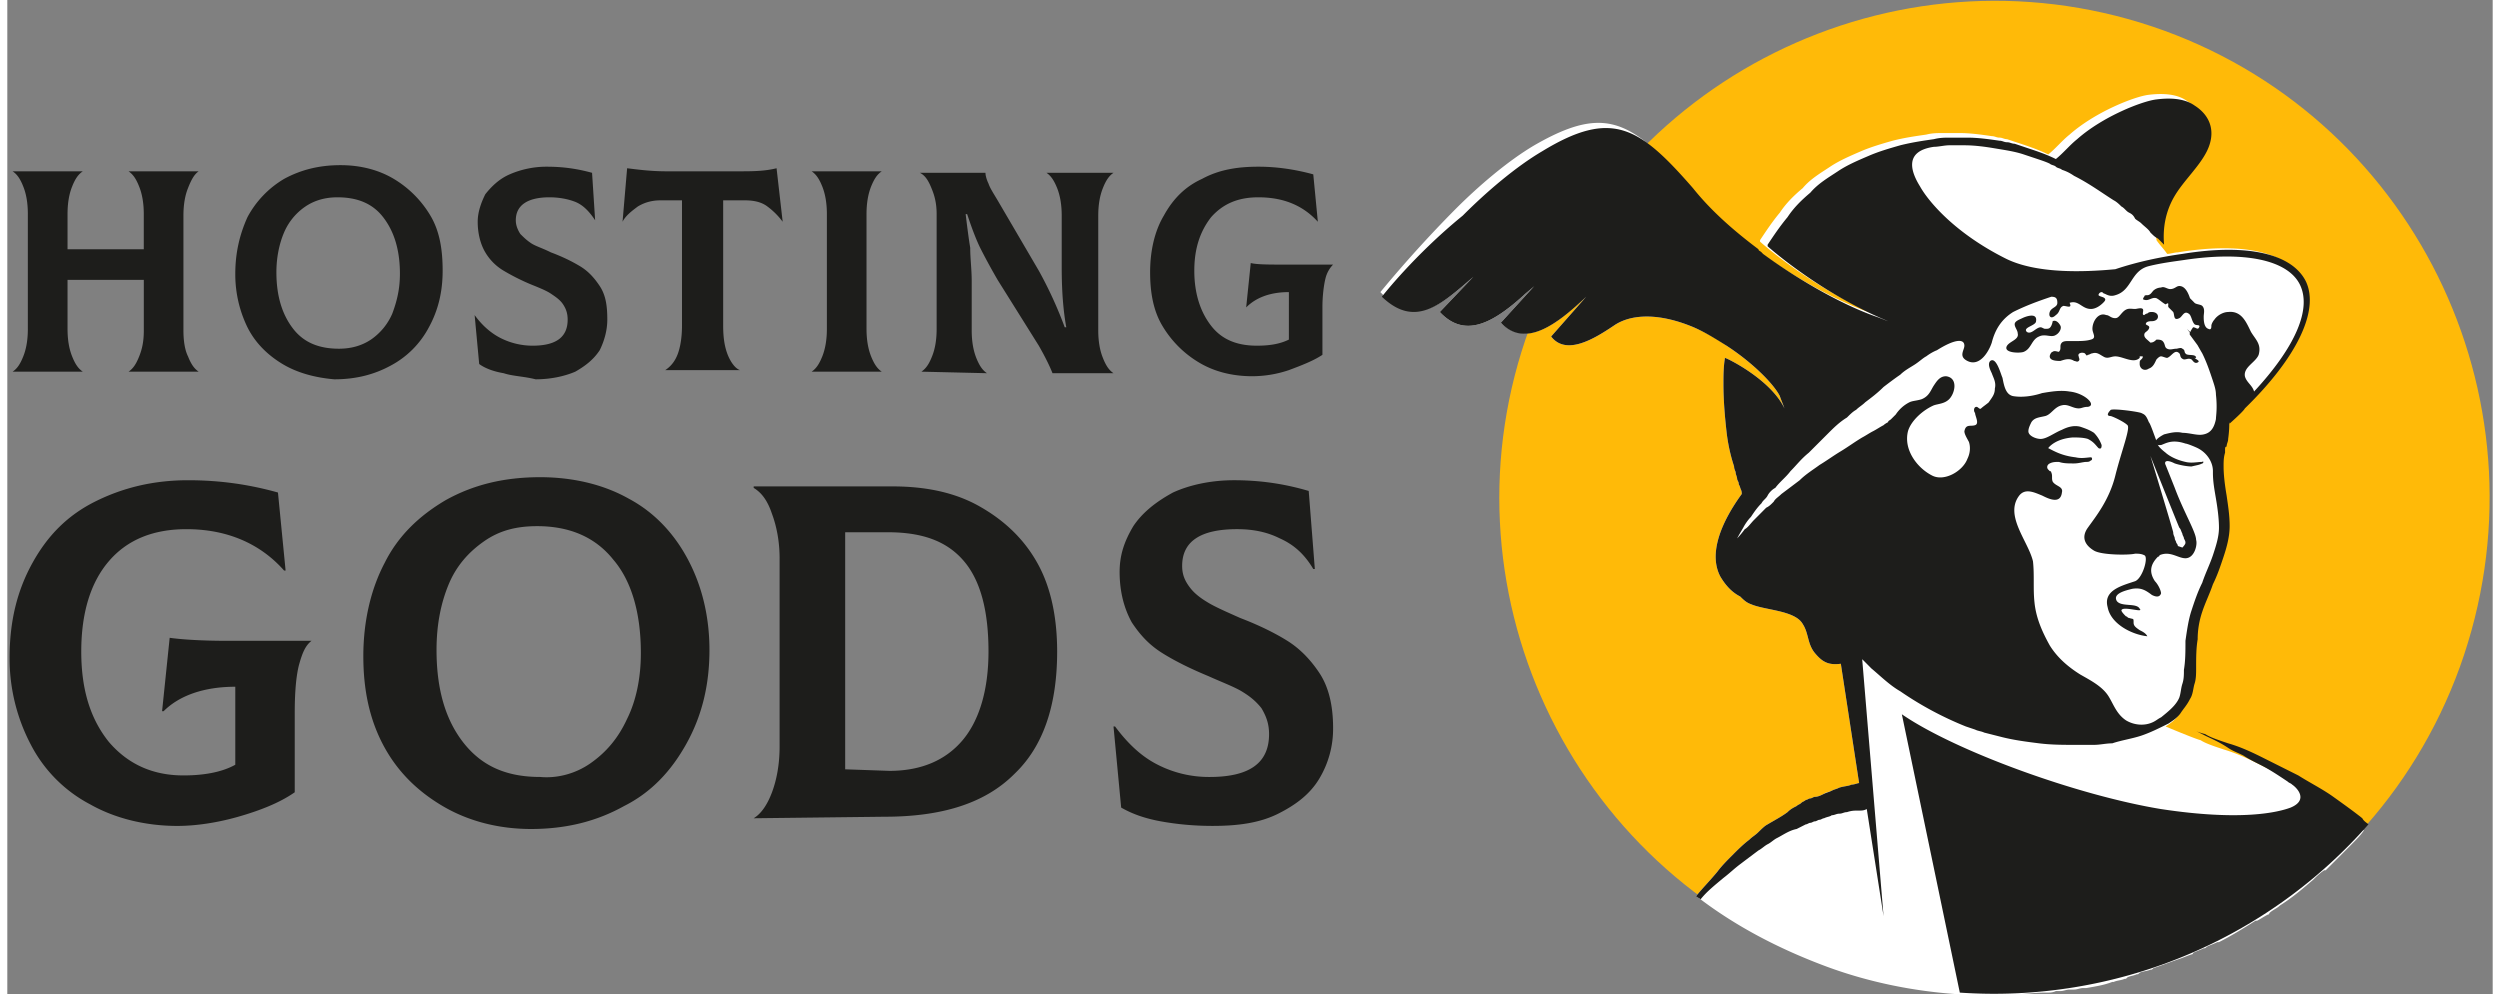
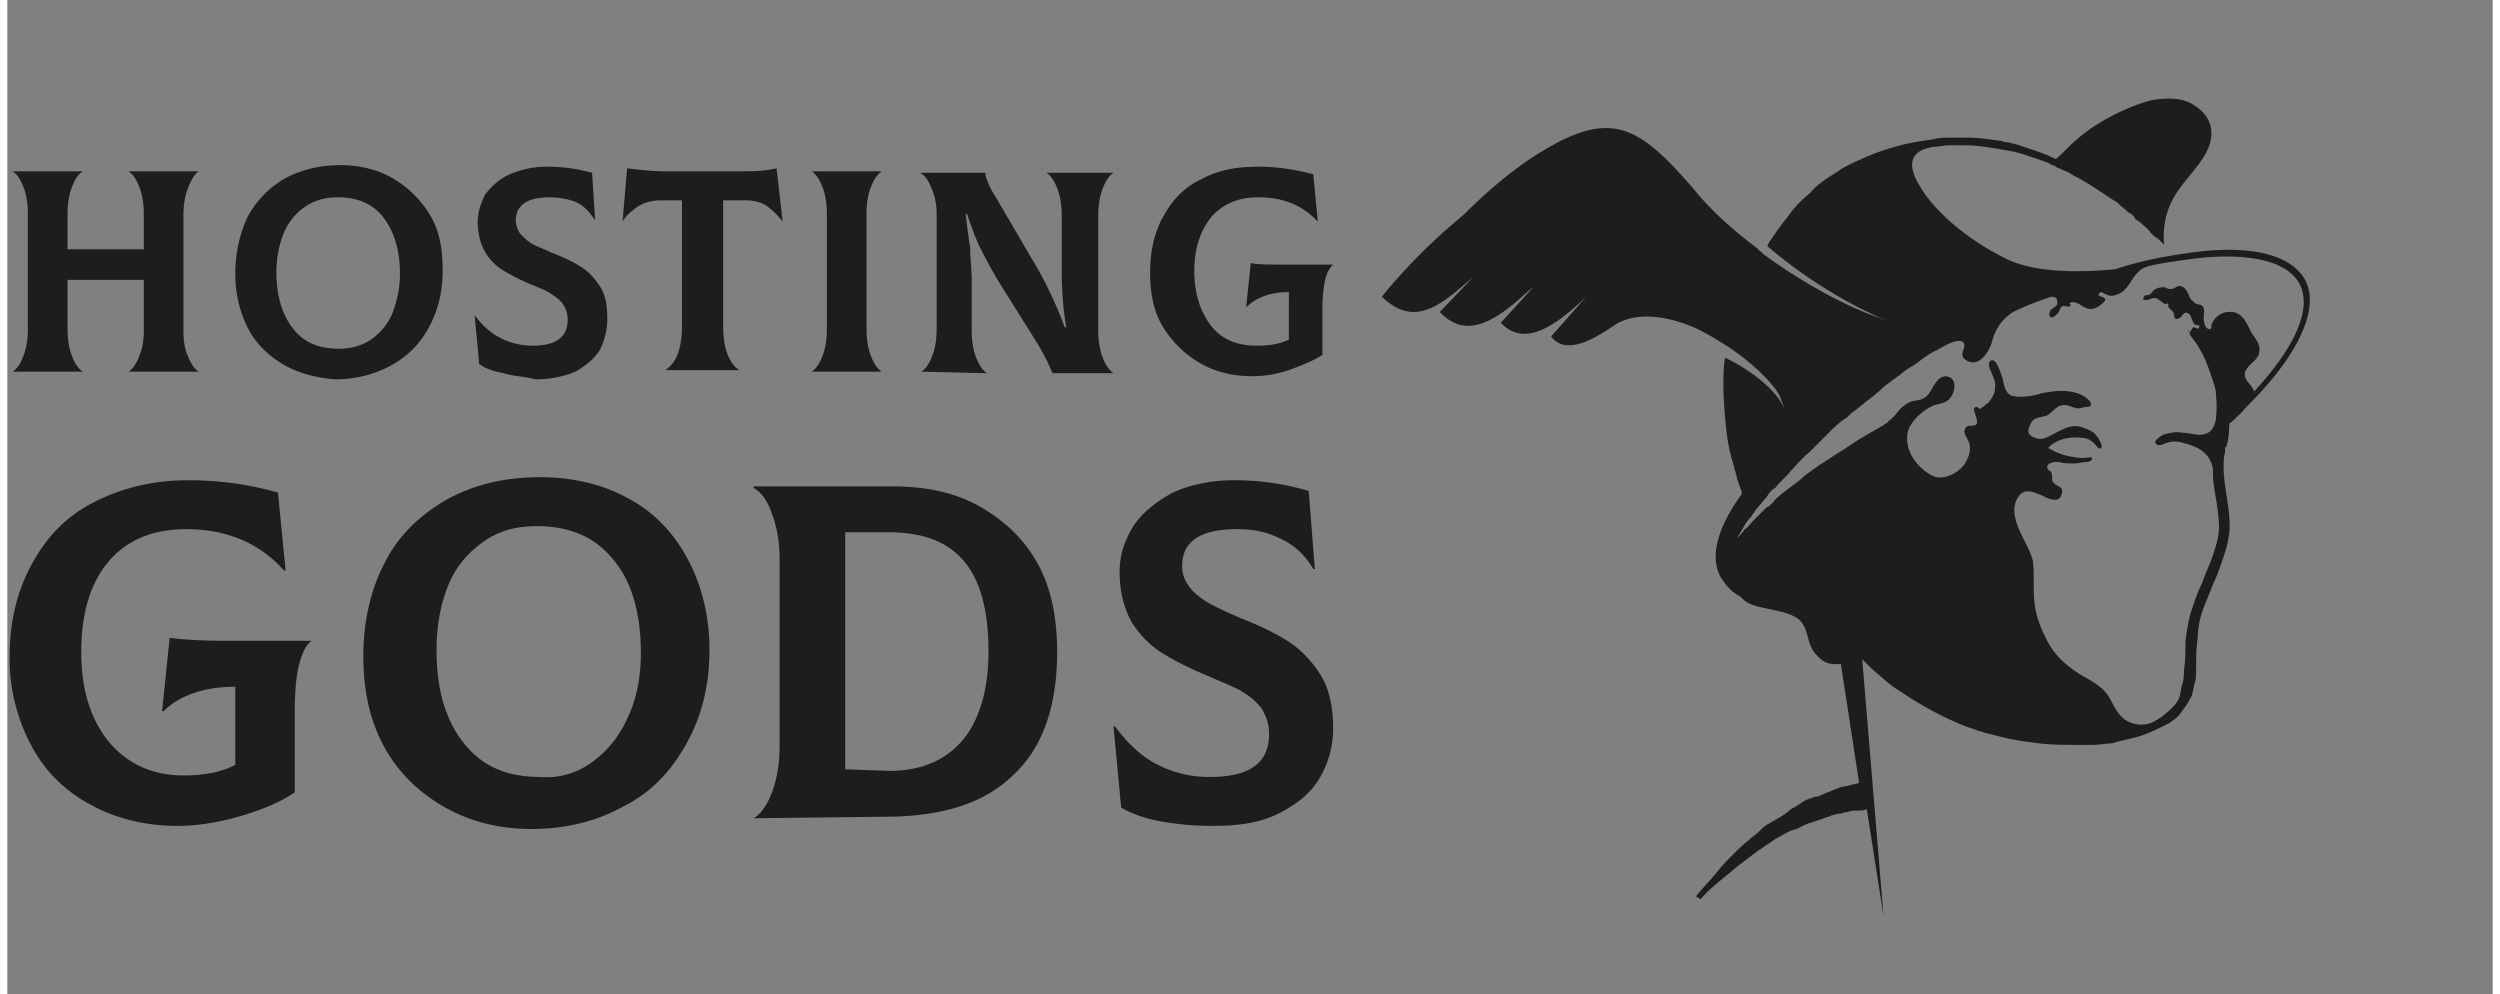
<svg xmlns="http://www.w3.org/2000/svg" width="171" height="68" viewBox="0 0 170 68">
  <rect x="0" y="0" width="170" height="68" fill="#808080" stroke="none" />
  <path d="M12.36 12.867c-.212.524-.313 1.153-.313 1.883v7.848c0 .73.101 1.359.312 1.777.207.523.418.836.73 1.047H8.294c.312-.211.52-.524.727-1.047.21-.523.316-1.047.316-1.777v-3.453H4.12v3.347c0 .735.102 1.36.313 1.883.207.523.418.836.73 1.047h-4.8c.316-.211.523-.524.73-1.047.21-.523.312-1.148.312-1.883v-7.847c0-.73-.101-1.36-.312-1.883-.207-.524-.414-.836-.73-1.043h4.8c-.312.207-.523.52-.73 1.043-.211.523-.313 1.152-.313 1.883v2.406h5.215v-2.406c0-.73-.106-1.36-.316-1.883-.207-.524-.415-.836-.727-1.043h4.797c-.313.207-.524.625-.73 1.148ZM18.824 24.898c-1.043-.628-1.875-1.464-2.398-2.511a8.252 8.252 0 0 1-.832-3.66c0-1.465.312-2.72.832-3.872a6.71 6.71 0 0 1 2.504-2.617c1.148-.625 2.398-.941 3.86-.941 1.355 0 2.605.316 3.648.941a7.204 7.204 0 0 1 2.503 2.512c.625 1.047.836 2.3.836 3.766 0 1.464-.312 2.722-.941 3.87a6.28 6.28 0 0 1-2.606 2.618c-1.148.625-2.398.941-3.859.941-1.25-.105-2.504-.418-3.547-1.047Zm6.051-1.671a4.131 4.131 0 0 0 1.46-1.782c.313-.836.52-1.672.52-2.718 0-1.676-.418-2.93-1.148-3.872-.727-.94-1.77-1.359-3.129-1.359-.832 0-1.562.207-2.187.629a4.071 4.071 0 0 0-1.461 1.777c-.313.73-.524 1.672-.524 2.72 0 1.675.418 2.929 1.149 3.87.73.942 1.773 1.36 3.129 1.36.836 0 1.566-.207 2.191-.625ZM33.95 25.527c-.63-.105-1.255-.316-1.673-.629l-.312-3.347c.523.73 1.148 1.254 1.773 1.57a4.851 4.851 0 0 0 2.192.524c1.668 0 2.398-.63 2.398-1.782 0-.418-.105-.73-.312-1.043-.207-.316-.524-.523-.836-.734-.313-.211-.832-.418-1.356-.629a14.903 14.903 0 0 1-1.875-.941 3.57 3.57 0 0 1-1.254-1.254c-.312-.524-.52-1.254-.52-2.094 0-.625.208-1.254.52-1.883.418-.523.942-1.047 1.668-1.36a6.318 6.318 0 0 1 2.504-.523c1.043 0 1.985.106 3.13.418l.21 3.246c-.418-.629-.836-1.046-1.355-1.257-.524-.207-1.149-.313-1.774-.313-1.46 0-2.297.524-2.297 1.57 0 .313.106.625.313.942.21.207.418.418.73.625.313.21.73.316 1.356.629.836.312 1.46.629 1.984.941.52.313.938.73 1.356 1.36.417.628.52 1.359.52 2.3 0 .735-.208 1.465-.52 2.094-.418.629-.942 1.047-1.668 1.465-.73.312-1.672.523-2.715.523-.832-.21-1.563-.21-2.188-.418ZM53.035 15.168a4.981 4.981 0 0 0-1.043-1.043c-.418-.316-.941-.422-1.566-.422h-1.461v8.578c0 .84.105 1.465.312 1.989.211.523.524.94.836 1.046h-5.11c.313-.207.626-.523.833-1.046.21-.524.312-1.254.312-1.989v-8.578h-1.457c-.523 0-1.043.106-1.566.422-.418.313-.832.625-1.043 1.043l.313-3.66c.835.105 1.667.21 2.71.21h4.801c1.043 0 1.875 0 2.711-.21ZM55.016 25.422c.312-.211.52-.524.73-1.047.207-.523.313-1.148.313-1.883v-7.847c0-.73-.106-1.36-.313-1.883-.21-.524-.418-.836-.73-1.043h4.797c-.313.207-.52.52-.731 1.043-.207.523-.312 1.152-.312 1.883v7.847c0 .735.105 1.36.312 1.883.211.523.418.836.73 1.047ZM62.523 25.422c.313-.211.524-.524.73-1.047.212-.523.313-1.148.313-1.883v-7.847c0-.625-.101-1.149-.312-1.672-.207-.524-.418-.942-.832-1.153h4.484c0 .211.102.524.207.735.106.312.313.625.625 1.148l2.817 4.813a28.12 28.12 0 0 1 1.773 3.87h.106c-.211-1.148-.313-2.511-.313-4.077V14.75c0-.73-.105-1.36-.312-1.883-.211-.523-.418-.836-.73-1.047h4.585c-.312.211-.52.524-.727 1.047-.21.524-.316 1.153-.316 1.883v7.848c0 .73.106 1.359.317 1.882.207.524.414.836.726 1.047h-4.172c-.207-.523-.52-1.152-.937-1.882l-2.817-4.5a43.227 43.227 0 0 1-1.144-2.094c-.317-.625-.63-1.465-.942-2.406h-.101c.101.84.207 1.675.312 2.304 0 .73.102 1.465.102 2.301v3.348c0 .73.105 1.359.312 1.882.211.524.418.836.73 1.047ZM90.684 18.098c-.207.21-.418.523-.52.941-.105.418-.21 1.152-.21 1.988v3.243c-.626.418-1.462.734-2.294 1.046a7.843 7.843 0 0 1-2.504.418c-1.355 0-2.605-.312-3.648-.941a7.172 7.172 0 0 1-2.504-2.512c-.625-1.043-.836-2.3-.836-3.66 0-1.465.312-2.824.937-3.871.63-1.148 1.461-1.988 2.61-2.512 1.148-.625 2.398-.836 3.86-.836 1.355 0 2.605.211 3.753.524l.313 3.242c-1.043-1.148-2.399-1.672-4.067-1.672-1.355 0-2.398.418-3.234 1.36-.73.94-1.149 2.093-1.149 3.66 0 1.57.418 2.824 1.149 3.765.73.946 1.773 1.364 3.129 1.364.836 0 1.566-.106 2.191-.418V19.98c-1.355 0-2.297.418-2.922 1.047l.313-3.035c.418.106 1.254.106 2.398.106ZM20.809 43.832c-.418.316-.63.84-.836 1.57-.207.735-.313 1.883-.313 3.348v5.441c-1.043.73-2.398 1.254-3.86 1.672-1.46.418-2.921.63-4.171.63-2.191 0-4.277-.524-5.945-1.466a9.573 9.573 0 0 1-4.067-4.078 12.641 12.641 0 0 1-1.46-5.965c0-2.511.523-4.601 1.566-6.484 1.043-1.883 2.398-3.246 4.273-4.188 1.879-.94 3.965-1.464 6.363-1.464 2.293 0 4.278.316 6.153.84l.523 5.335h-.105c-1.668-1.886-3.965-2.828-6.676-2.828-2.293 0-4.066.735-5.316 2.2-1.254 1.464-1.88 3.554-1.88 6.171 0 2.614.626 4.602 1.88 6.172 1.25 1.465 2.917 2.301 5.109 2.301 1.355 0 2.605-.207 3.547-.73v-5.336c-2.192 0-3.86.629-4.903 1.672h-.105l.52-5.02c.73.105 2.085.207 3.964.207ZM29.777 55.133c-1.773-1.047-3.129-2.406-4.07-4.184-.937-1.781-1.355-3.77-1.355-6.07 0-2.406.523-4.602 1.46-6.379.938-1.883 2.399-3.246 4.172-4.29 1.88-1.046 3.965-1.57 6.465-1.57 2.297 0 4.383.524 6.051 1.465 1.773.942 3.129 2.407 4.066 4.184.942 1.777 1.461 3.871 1.461 6.172 0 2.406-.52 4.5-1.562 6.383-1.043 1.883-2.403 3.347-4.278 4.289-1.878 1.047-3.964 1.57-6.363 1.57-2.187 0-4.273-.523-6.047-1.57Zm10.118-2.93c1.042-.73 1.875-1.676 2.5-3.035.625-1.254.94-2.824.94-4.496 0-2.723-.628-4.918-1.878-6.383-1.25-1.57-3.023-2.3-5.215-2.3-1.46 0-2.605.312-3.648 1.046-1.043.73-1.88 1.672-2.403 2.93-.52 1.254-.832 2.719-.832 4.496 0 2.719.625 4.812 1.875 6.383 1.254 1.57 2.922 2.3 5.215 2.3 1.149.106 2.403-.21 3.446-.94ZM51.05 55.969c.524-.313.942-.942 1.255-1.778.312-.836.52-1.882.52-3.14V38.184c0-1.149-.208-2.196-.52-3.032-.313-.941-.73-1.465-1.254-1.78v-.102h9.492c2.293 0 4.277.417 5.945 1.359 1.668.941 3.024 2.195 3.961 3.871.942 1.672 1.36 3.766 1.36 6.066 0 3.66-.942 6.485-2.922 8.368-1.98 1.988-4.903 2.93-8.867 2.93Zm9.286-3.242c2.187 0 3.855-.735 5.004-2.094 1.148-1.36 1.773-3.453 1.773-6.067 0-2.718-.52-4.812-1.668-6.171-1.148-1.36-2.816-1.989-5.215-1.989H57.31v16.215ZM78.898 56.18c-1.148-.211-1.98-.524-2.71-.942l-.524-5.547h.106c.937 1.258 1.878 2.094 2.921 2.618a7.698 7.698 0 0 0 3.543.836c2.715 0 4.07-.942 4.07-2.93 0-.73-.21-1.254-.523-1.778-.418-.523-.832-.835-1.355-1.152-.52-.312-1.356-.625-2.293-1.047-1.254-.52-2.297-1.043-3.13-1.566-.835-.524-1.46-1.152-2.085-2.094-.523-.941-.836-2.094-.836-3.453 0-1.148.313-2.09.938-3.137.628-.941 1.566-1.675 2.714-2.3 1.145-.524 2.606-.84 4.172-.84 1.668 0 3.336.21 5.11.734l.418 5.336h-.106c-.625-1.047-1.355-1.676-2.293-2.094-.836-.418-1.773-.629-2.922-.629-2.504 0-3.754.84-3.754 2.512 0 .629.207 1.047.52 1.465.312.418.73.734 1.254 1.047.52.312 1.25.629 2.187 1.047 1.36.523 2.403 1.047 3.235 1.566.836.523 1.566 1.258 2.191 2.2.625.94.938 2.195.938 3.765a6.615 6.615 0 0 1-.938 3.453c-.625 1.047-1.566 1.777-2.816 2.406-1.25.625-2.711.836-4.485.836-1.254 0-2.398-.105-3.547-.312Zm0 0" style="stroke:none;fill-rule:nonzero;fill:#1d1d1b;fill-opacity:1" />
-   <path d="M124.371 65.906c17.625 6.383 37.024-2.719 43.387-20.293 6.363-17.68-2.711-37.14-20.235-43.52-17.625-6.382-37.023 2.72-43.386 20.294-6.465 17.578 2.61 37.14 20.234 43.52Zm0 0" style="stroke:none;fill-rule:nonzero;fill:#ffba08;fill-opacity:1" />
-   <path d="m100.277 18.934-2.293 2.406c1.668 1.781 3.547.84 5.739-1.149.101-.105.625-.523.726-.628l-2.293 2.511c.524.524 1.149.73 1.668.73 1.356 0 2.817-1.253 4.172-2.507l-2.398 2.719c1.043 1.359 3.023.105 4.277-.735 1.043-.73 2.816-.941 5.215 0 .832.317 1.773.84 2.504 1.364 1.77 1.148 3.23 2.613 3.648 3.449.106.316.207.523.313.84-.938-1.989-3.961-3.454-4.067-3.454-.105.63-.105 1.254-.105 1.778 0 1.152.105 2.3.21 3.242.102.941.313 1.781.52 2.406 0 .211.106.317.106.418 0 .106.101.317.101.422 0 .102.106.207.106.313 0 .105.105.21.105.312.106.211.106.316.106.418-1.672 2.305-2.192 4.29-1.461 5.652.312.524.73 1.043 1.355 1.36.207.207.418.418.73.523.938.418 3.024.418 3.548 1.36.414.629.312 1.359.832 1.988.523.625.937.836 1.773.73l1.25 8.16c-.102 0-.312.106-.52.106-.207.105-.523.105-.835.207-.207.105-.313.105-.52.21-.21.106-.418.106-.523.212-.207.101-.414.207-.625.207-.106 0-.207.105-.313.105-.105 0-.207.106-.312.106-.106.105-.207.105-.313.207-.105.105-.21.105-.312.21-.211.106-.418.208-.625.419-.418.312-.836.523-1.36.836-.207.105-.414.316-.625.523-.207.211-.418.317-.625.524-.418.312-.836.734-1.148 1.046-.414.418-.73.73-1.043 1.149-.52.629-1.043 1.152-1.457 1.676.101.105.207.105.312.21 2.5 1.883 5.317 3.348 8.344 4.497 3.023 1.152 6.152 1.777 9.176 1.988h4.066c.63 0 1.254-.105 1.88-.105h.206c.211 0 .418 0 .63-.106h.312c.207 0 .418-.102.625-.102h.312c.207 0 .418-.105.625-.105h.211c.625-.105 1.25-.21 1.773-.418h.102c.211-.105.523-.105.73-.21.106 0 .106 0 .208-.106.21-.102.417-.102.628-.207.102 0 .102 0 .207-.106.208-.105.524-.105.73-.21.106 0 .106 0 .208-.102.629-.211 1.148-.418 1.773-.63.313-.105.524-.21.836-.312 0 0 .106 0 .106-.105.207-.106.52-.211.726-.313.106 0 .106 0 .211-.105.207-.106.52-.211.73-.317h.102c.836-.418 1.672-.941 2.504-1.464h.106c.207-.102.52-.313.73-.418 0 0 .106 0 .106-.102.207-.21.52-.316.726-.523.836-.524 1.567-1.153 2.297-1.782.207-.207.418-.418.73-.625h.102l.629-.629c.313-.312.625-.628.938-.941.105-.105.105-.105.207-.21.312-.313.628-.626.835-.942-.105-.102-.312-.207-.417-.418-.52-.418-1.25-.942-1.98-1.465-.731-.524-1.567-.942-2.4-1.465l-2.503-1.254c-.836-.418-1.567-.73-2.293-.941-.63-.211-1.254-.418-1.567-.63-.418-.105-2.398-.94-2.398-.94.312-.208.625-.419.836-.731.207-.316.414-.523.625-.941.207-.317.207-.735.312-1.047.106-.313.106-.735.106-1.047 0-.73 0-1.36.101-1.989a6 6 0 0 1 .313-1.882c.21-.63.523-1.254.73-1.883.313-.629.524-1.254.73-1.883.212-.629.419-1.36.419-2.094 0-.73-.106-1.36-.207-2.09-.106-.628-.211-1.359-.211-1.988 0-.312 0-.629.105-.941v-.211c0-.102 0-.207.106-.207 0-.211.101-.317.101-.524a2.96 2.96 0 0 0 0-1.359c.106-.105.942-.84 1.043-1.047 3.547-3.453 5.114-6.695 4.172-8.683-.937-1.883-3.96-2.618-8.445-1.883-.211 0-.524.105-.73.105-.212-.316-.524-.629-.731-.941-.106-1.153.101-2.301.73-3.348.625-1.047 1.668-1.988 2.188-3.035.629-1.254.312-2.406-.832-3.137-.73-.523-1.774-.523-2.61-.422-.937.106-3.648 1.153-5.421 2.723-.524.418-.938.941-1.461 1.36-.625-.313-1.25-.524-1.875-.735-.317-.102-.63-.207-.942-.312-.207 0-.312-.106-.52-.106-.21 0-.312-.101-.523-.101-.73-.106-1.46-.211-2.187-.211h-1.149c-.418 0-.73 0-1.148.105-.73.105-1.461.207-2.293.418-.73.207-1.461.418-2.191.73-.73.317-1.461.63-2.086 1.047-.625.418-1.356.836-1.875 1.465-.63.524-1.149 1.047-1.567 1.676-.52.625-.937 1.254-1.355 1.883v.101c.105.106 3.648 3.246 8.238 5.13-.313-.106-.52-.212-.832-.317-2.086-.73-5.008-2.3-7.719-4.29l-.105-.1c-.106-.106-.207-.106-.207-.212-1.668-1.254-3.235-2.613-4.485-4.183a25.594 25.594 0 0 0-2.816-2.93c-2.191-1.676-4.066-1.676-7.512.313-1.77 1.046-3.754 2.722-5.422 4.394a84.345 84.345 0 0 0-5.109 5.648c2.398 2.512 4.172.84 6.36-1.046Zm0 0" style="stroke:none;fill-rule:nonzero;fill:#fff;fill-opacity:1" />
-   <path d="M146.168 22.91c0-.207.21-.207.312-.418.106-.21-.101-.21-.207-.312 0-.211.313-.211.418-.211.207 0 .414-.106.414-.313 0-.21-.207-.316-.414-.316-.105 0-.21 0-.312.105-.106 0-.211.106-.211.106-.207 0 0-.313-.106-.418-.101-.106-.414 0-.519 0-.313 0-.523-.106-.836.207-.207.21-.312.422-.52.422-.312 0-.417-.211-.625-.211-.523-.211-.94.418-.94.941 0 .313.315.63-.102.735-.313.101-.73.101-1.043.101h-.524c-.101 0-.312 0-.418.106-.101.105-.101.21-.101.312 0 .106 0 .211-.106.317-.105 0-.312-.106-.418 0-.101 0-.207.207-.207.312 0 .313.52.313.73.313.313-.102.626-.208.938 0 .106 0 .207.105.313 0 .105-.102 0-.208 0-.313-.106-.207.21-.313.418-.207.105.102.105.207.207.102.105 0 .21-.102.312-.102.316-.105.524.102.73.207.313.21.524 0 .837 0 .519 0 1.25.523 1.667.105v-.105h.208c0 .105 0 .105-.102.21-.106.102-.106.102-.106.313 0 .313.313.524.625.313.313-.102.418-.418.524-.625.101-.106.207-.211.312-.211.106 0 .313.105.418.105.313-.105.52-.628.832-.312.106.102 0 .312.313.418.21 0 .312-.106.523 0 .106.102.207.312.418.207.207-.105-.105-.207-.21-.313h.105c0-.312-.625-.105-.73-.312-.106-.105 0-.211-.208-.316-.105-.106-.312 0-.418 0-.21 0-.418.105-.625 0-.21-.106-.105-.313-.312-.524-.106-.101-.317-.101-.418-.101-.106.101-.211.207-.418.207-.207-.207-.418-.313-.418-.524ZM139.809 22.281c-.106.211-.211.211-.418.211-.106 0-.211-.105-.313-.105-.312 0-.629.523-.941.316-.313-.316.629-.422.629-.734.101-.63-.73-.313-.942-.207-.207.101-.52.207-.52.418 0 .207.208.418.208.625.105.422-.52.523-.73.84-.313.523.94.523 1.148.418.52-.211.52-.836 1.043-1.047.418-.211.836.105 1.148-.106.207-.105.414-.418.313-.629-.106-.207-.313-.418-.524-.312 0-.106 0 .105-.101.312ZM129.586 48.855l3.965 19.04A34.087 34.087 0 0 0 161.5 56.387c-.105-.106-.313-.207-.418-.418-.52-.418-1.25-.942-1.98-1.465-.73-.524-1.567-.941-2.399-1.465l-2.504-1.254c-.836-.418-1.562-.734-2.293-.941-.629-.211-1.254-.418-1.566-.63-.418-.105-.625-.206-.625-.206s.207.101.625.312c.418.207.937.418 1.566.836.313.211.625.317 1.043.524.313.21.73.418 1.145.629.629.312 1.254.73 1.879 1.148.105.105.207.105.312.211.313.207 1.149 1.047-.105 1.57-.832.313-3.336.942-8.864.102-5.738-.942-14.082-3.973-17.73-6.485ZM143.875 28.457c.313.102.938.418 1.145.625.21.211-.415 1.781-.833 3.453-.417 1.676-1.355 2.824-1.878 3.559-.52.73-.102 1.254.418 1.566.523.317 2.398.317 2.816.211.207 0 .418 0 .625.106.312.101-.106 1.566-.625 1.777-.938.312-2.191.629-1.879 1.777.211 1.153 1.672 1.883 2.715 1.989-.106-.208-.316-.313-.524-.418-.312-.211-.417-.313-.417-.524 0-.312 0-.207-.313-.312-.105 0-.105-.106-.207-.106-.106-.105-.313-.312-.313-.418.102-.316 1.563.207 1.25-.105-.207-.418-1.25-.106-1.562-.524-.313-.523.625-.73 1.043-.836.625-.105.937.106 1.355.418.207.106.52.211.625-.105 0-.207-.21-.625-.418-.836-.418-.629-.312-1.152.207-1.676 0 0 .106 0 .106-.101.73-.317 1.254.207 1.773.207.625 0 .836-.942.73-1.254 0-.524-.835-1.883-1.46-3.559-.207-.523-.418-1.047-.625-1.566-.106-.211 0-.422.625-.106.312.106.836.207 1.148.207.418-.101.52-.101.73-.207.102 0 .102-.21 0-.105-.312 0-.73.105-1.148 0-.937-.211-1.355-.63-1.355-.63s-.418-.312-.524-.523c-.312-.836-.52-1.464-.625-1.566-.207-.523-.312-.523-.52-.629-.312-.105-1.878-.312-2.085-.21-.21.21-.313.421 0 .421Zm2.71 2.719s1.88 4.707 1.981 4.918c.106.101.106.207.211.418 0 .105.102.207.102.312.105.211.105.211.105.313 0 .105-.207.316-.207.316l-.312-.105s0-.106-.106-.211c0-.102-.105-.207-.105-.313 0-.105-.106-.207-.106-.418-.101-.418-1.562-5.23-1.562-5.23Zm0 0" style="stroke:none;fill-rule:nonzero;fill:#1d1d1b;fill-opacity:1" />
  <path d="M94.02 20.297c2.296 2.195 4.07.523 6.257-1.363l-2.293 2.406c1.668 1.781 3.547.84 5.739-1.149.101-.105.625-.523.726-.628l-2.293 2.511c1.668 1.778 3.86.106 5.84-1.777l-2.398 2.719c1.043 1.359 3.023.105 4.277-.735 1.043-.73 2.816-.941 5.215 0 .832.317 1.668.84 2.504 1.364 1.77 1.148 3.23 2.613 3.648 3.449.106.316.207.523.313.84-.938-1.989-3.961-3.454-4.067-3.454-.105.63-.105 1.254-.105 1.778 0 1.152.105 2.3.21 3.242.102.941.313 1.781.52 2.406 0 .211.106.317.106.418 0 .106.101.317.101.422 0 .102.106.207.106.313 0 .105.105.21.105.312.106.211.106.316.106.418-1.672 2.305-2.192 4.29-1.461 5.652.312.524.73 1.043 1.355 1.36.207.207.418.418.73.523.938.418 3.024.418 3.548 1.36.414.629.312 1.359.832 1.988.523.625.937.836 1.773.73l1.25 8.16c-.102 0-.312.106-.52.106-.207.105-.523.105-.835.207-.207.105-.313.105-.52.21-.21.106-.312.106-.523.212-.207.101-.414.207-.625.207-.106 0-.207.105-.313.105-.105 0-.207.106-.312.106-.106.105-.207.105-.313.207-.105.105-.21.105-.312.21-.211.106-.418.208-.625.419-.418.312-.836.523-1.36.836-.207.105-.414.316-.625.523-.207.211-.418.317-.625.524-.418.312-.836.734-1.148 1.046-.414.418-.73.73-1.043 1.149-.52.629-1.043 1.152-1.457 1.676.101.105.207.105.312.21.414-.523.938-.94 1.563-1.464.418-.317.73-.63 1.148-.942.418-.316.832-.629 1.25-.941.211-.105.418-.316.625-.422.211-.101.418-.312.63-.418.413-.207.831-.523 1.355-.625.207-.105.418-.21.625-.316.105 0 .207-.106.312-.106.106 0 .207-.101.313-.101.105 0 .21-.106.312-.106.106 0 .211-.105.313-.105.21-.106.418-.106.523-.207.207 0 .313-.106.52-.106.21 0 .312-.105.523-.105.313-.106.52-.106.73-.106.313 0 .418 0 .626-.105l1.148 7.324-1.461-17.574c.207.207.418.418.625.629.625.52 1.25 1.148 1.98 1.566a22.989 22.989 0 0 0 4.485 2.406l.629.211c.207.106.414.106.625.207l1.25.317c.836.207 1.668.312 2.504.418.836.105 1.668.105 2.504.105h1.25c.418 0 .835-.105 1.253-.105.625-.211 1.356-.317 1.98-.524.626-.21 1.25-.523 1.876-.836.312-.21.629-.418.836-.734.207-.313.418-.523.625-.941.21-.313.21-.73.312-1.047.106-.313.106-.73.106-1.043 0-.735 0-1.364.105-1.989 0-.628.102-1.257.313-1.882.207-.63.52-1.258.73-1.883.313-.63.52-1.258.73-1.887.208-.625.415-1.36.415-2.09 0-.734-.102-1.36-.207-2.093-.106-.625-.207-1.36-.207-1.989 0-.312 0-.625.101-.941v-.207c0-.106 0-.211.106-.211 0-.207.105-.313.105-.524.102-.73.102-1.359 0-2.09 0-.316-.105-.734-.21-1.046a88.448 88.448 0 0 0-.313-.942 7.766 7.766 0 0 0-.938-1.883c-.418-.628-.836-1.046-1.355-1.57.418.524.73 1.153 1.043 1.676.312.625.52 1.254.73 1.883.102.312.207.625.207.941.106.942 0 1.465 0 1.672-.105.523-.312.941-.836 1.047-.414.105-.937-.106-1.457-.106-.418-.105-.836 0-1.254.106-.207.105-.937.523-.418.73h.211c.313-.101.73-.418 1.668-.101.106 0 .625.207.836.312.625.313 1.043.942 1.043 1.57v.102c0 .63.102 1.153.207 1.781.106.625.207 1.36.207 1.989 0 .625-.207 1.254-.414 1.883-.21.625-.523 1.253-.73 1.882-.313.625-.524 1.254-.73 1.883-.212.63-.313 1.36-.419 2.09 0 .734 0 1.363-.105 1.988 0 .317 0 .63-.102.942-.105.316-.105.629-.21.941-.208.524-.731.942-1.25 1.363-.212.102-.313.207-.524.313-.625.312-1.356.207-1.875-.106-.625-.418-.836-1.046-1.148-1.57-.418-.73-1.25-1.148-1.98-1.566-.837-.524-1.567-1.153-2.087-1.989-.523-.941-.937-1.882-1.043-2.93-.105-.94 0-1.882-.105-2.823-.313-1.36-1.98-3.141-.938-4.5.418-.524 1.043-.208 1.563 0 .418.21 1.254.628 1.355-.208.106-.417-.414-.417-.625-.734-.101-.207 0-.418-.101-.629 0 0 0-.101-.106-.101l-.105-.106c-.106-.105-.106-.312.105-.418.207-.105.418-.105.625-.105.313.105.625.105 1.043.105.313 0 .625-.105.836-.105.102 0 .207 0 .313-.106.101 0 .101-.207 0-.207-.211 0-.625.102-1.043 0-.942-.105-1.461-.418-1.88-.629 0 0 .419-.629 1.669-.73.312 0 .73 0 1.043.101.418.211.523.418.73.63.211.105.211-.106.211-.212a2.289 2.289 0 0 0-.523-.836c-.313-.207-.625-.312-.938-.418-.418-.105-.836 0-1.254.211-.52.207-1.043.625-1.457.625-.312 0-.836-.207-.836-.523 0-.207.106-.418.207-.625.211-.316.524-.316.942-.418.418-.105.625-.629 1.144-.734.418-.106.73.21 1.149.21.21 0 .312-.105.625-.105.629-.105-.207-.941-1.25-1.047-.625-.105-1.25 0-1.88.106-.624.207-1.355.312-1.98.207-.52-.102-.625-.73-.73-1.254-.106-.211-.418-1.465-.832-1.152-.211.21 0 .628.101.84.106.312.313.624.211 1.046 0 .418-.21.625-.418.942-.105.101-.418.312-.523.418-.102.101-.207-.106-.313-.106-.207 0-.207.313-.101.418 0 .211.312.73 0 .836-.317.105-.63-.105-.73.418 0 .21.206.523.312.734.101.313.101.73-.106 1.149-.312.84-1.562 1.57-2.398 1.152-1.043-.523-1.98-1.777-1.668-3.035.207-.73 1.043-1.465 1.773-1.777.313-.106.73-.106 1.043-.418.414-.418.625-1.465-.21-1.57-.419 0-.626.316-.833.628-.21.313-.312.73-.836.942-.312.105-.625.105-.836.21-.414.208-.726.52-.937.837l-.313.312c-.105.106-.207.106-.207.211 0 0-.21.102-.312.207-.211.105-.524.316-.73.418-.211.105-.524.316-.731.422-.523.312-.938.625-1.46.941-.52.313-.938.625-1.462.942-.418.312-.937.625-1.355 1.043-.418.316-.832.629-1.25.941-.211.211-.418.316-.524.523-.207.211-.312.317-.52.418-.312.317-.624.63-.835.84-.207.207-.418.524-.625.625a5.79 5.79 0 0 1-.524.63s.106-.208.418-.731c.106-.211.313-.524.524-.735.207-.312.418-.629.73-.941.102-.207.313-.313.414-.523.106-.208.317-.418.524-.524.312-.418.73-.73 1.043-1.148.418-.418.73-.84 1.25-1.258l1.254-1.254c.418-.418.832-.836 1.355-1.152.207-.207.418-.418.625-.524.207-.207.418-.312.625-.52.418-.316.836-.628 1.254-1.046.414-.317.832-.63 1.144-.84.313-.313.73-.52 1.043-.73.313-.212.524-.419.73-.524.419-.313.731-.418.731-.418 1.149-.73 1.88-.836 1.88-.312 0 .312-.419.73.206 1.043.836.421 1.461-.625 1.668-1.254.211-.836.625-1.57 1.461-2.094.836-.418 1.668-.73 2.61-1.043.312 0 .414.101.414.418 0 .312-.414.312-.52.625-.105.316.106.523.418.21.313-.21.207-.523.52-.628.21 0 .625.21.418-.207.625-.211.836.418 1.46.418.313 0 .626-.211.833-.418.105-.106.21-.211.105-.317-.105-.101-.312-.101-.418-.207 0-.105.106-.21.211-.21.102 0 .102.105.207.105.207.105.418.21.73.105 1.149-.316 1.043-1.675 2.293-1.988.836-.21 1.668-.312 2.399-.418 4.172-.629 7.094 0 7.93 1.672.832 1.676-.317 4.29-3.13 7.324-.105-.418-.523-.629-.628-1.047-.102-.625.73-.941.941-1.464.207-.73-.21-1.043-.523-1.567-.313-.629-.625-1.465-1.563-1.363-.312 0-.73.21-.941.523-.102.106-.207.317-.207.418 0 .106 0 .317-.207.211-.317-.105-.317-.629-.317-.836 0-.21.106-.523-.101-.734-.106-.102-.418-.102-.524-.207-.101-.106-.207-.211-.312-.317-.106-.312-.313-.835-.73-.835-.208 0-.313.21-.626.21-.207 0-.418-.21-.625-.105a.813.813 0 0 0-.523.207c-.102.105-.207.316-.414.316-.106 0-.211 0-.211.106-.106.101-.106.207 0 .207.312.105.523-.207.836-.106.207.106.418.317.625.422.312-.21.105.102.207.207l.312.313c.106.21 0 .629.418.422.211-.106.313-.524.625-.317.211.106.211.524.418.735.106.101.418 0 .313.207-.102.21-.207 0-.414 0 0 0-.317.418-.211.523l1.773 2.406.938 3.66c.105-.101.941-.835 1.043-1.042 3.547-3.454 5.113-6.696 4.172-8.684-.938-1.883-3.961-2.617-8.446-1.883-1.46.207-3.027.524-4.59 1.047-2.19.207-5.421.313-7.507-.734-3.547-1.778-5.32-3.977-5.844-4.918-.52-.836-1.25-2.407.941-2.719.313 0 .73-.105 1.043-.105h1.043c.73 0 1.457.105 2.086.21.625.106 1.356.207 1.98.418.313.106.626.207.938.313.313.105.625.21.836.316.106.102.313.102.418.207.102.106.313.106.414.211.317.106.524.207.836.418 1.043.524 1.879 1.149 2.711 1.672.211.106.418.317.523.422.208.102.313.313.52.418.21.102.313.207.418.418.105.105.312.207.418.312.207.211.52.418.625.63.207.206.312.312.52.417.21.207.417.418.417.418s-.101-.105-.312-.418c.105.207.21.313.312.418-.101-1.152.106-2.3.73-3.347.626-1.047 1.669-1.989 2.192-3.036.625-1.253.313-2.406-.836-3.136-.73-.524-1.773-.524-2.605-.418-.941.105-3.652 1.148-5.426 2.719-.52.418-.937.94-1.457 1.359-.629-.313-1.254-.524-1.879-.73l-.937-.317c-.211 0-.313-.102-.524-.102-.207 0-.312-.105-.52-.105-.73-.105-1.46-.21-2.19-.21h-1.15c-.413 0-.73 0-1.144.105-.73.105-1.46.21-2.297.418-.73.21-1.46.417-2.187.734-.73.312-1.461.625-2.086 1.047-.629.418-1.355.836-1.879 1.46-.625.524-1.148 1.048-1.562 1.676-.524.63-.942 1.254-1.36 1.883v.106c.106.105 3.653 3.242 8.242 5.125-.312-.106-.523-.207-.835-.313-2.086-.734-5.004-2.3-7.72-4.289l-.1-.105c-.106-.106-.212-.106-.212-.211-1.668-1.254-3.23-2.613-4.484-4.184-3.649-4.183-5.527-5.441-10.324-2.512-1.774 1.047-3.754 2.723-5.422 4.395-3.34 2.723-5.531 5.547-5.531 5.547Zm0 0" style="stroke:none;fill-rule:nonzero;fill:#1d1d1b;fill-opacity:1" />
</svg>